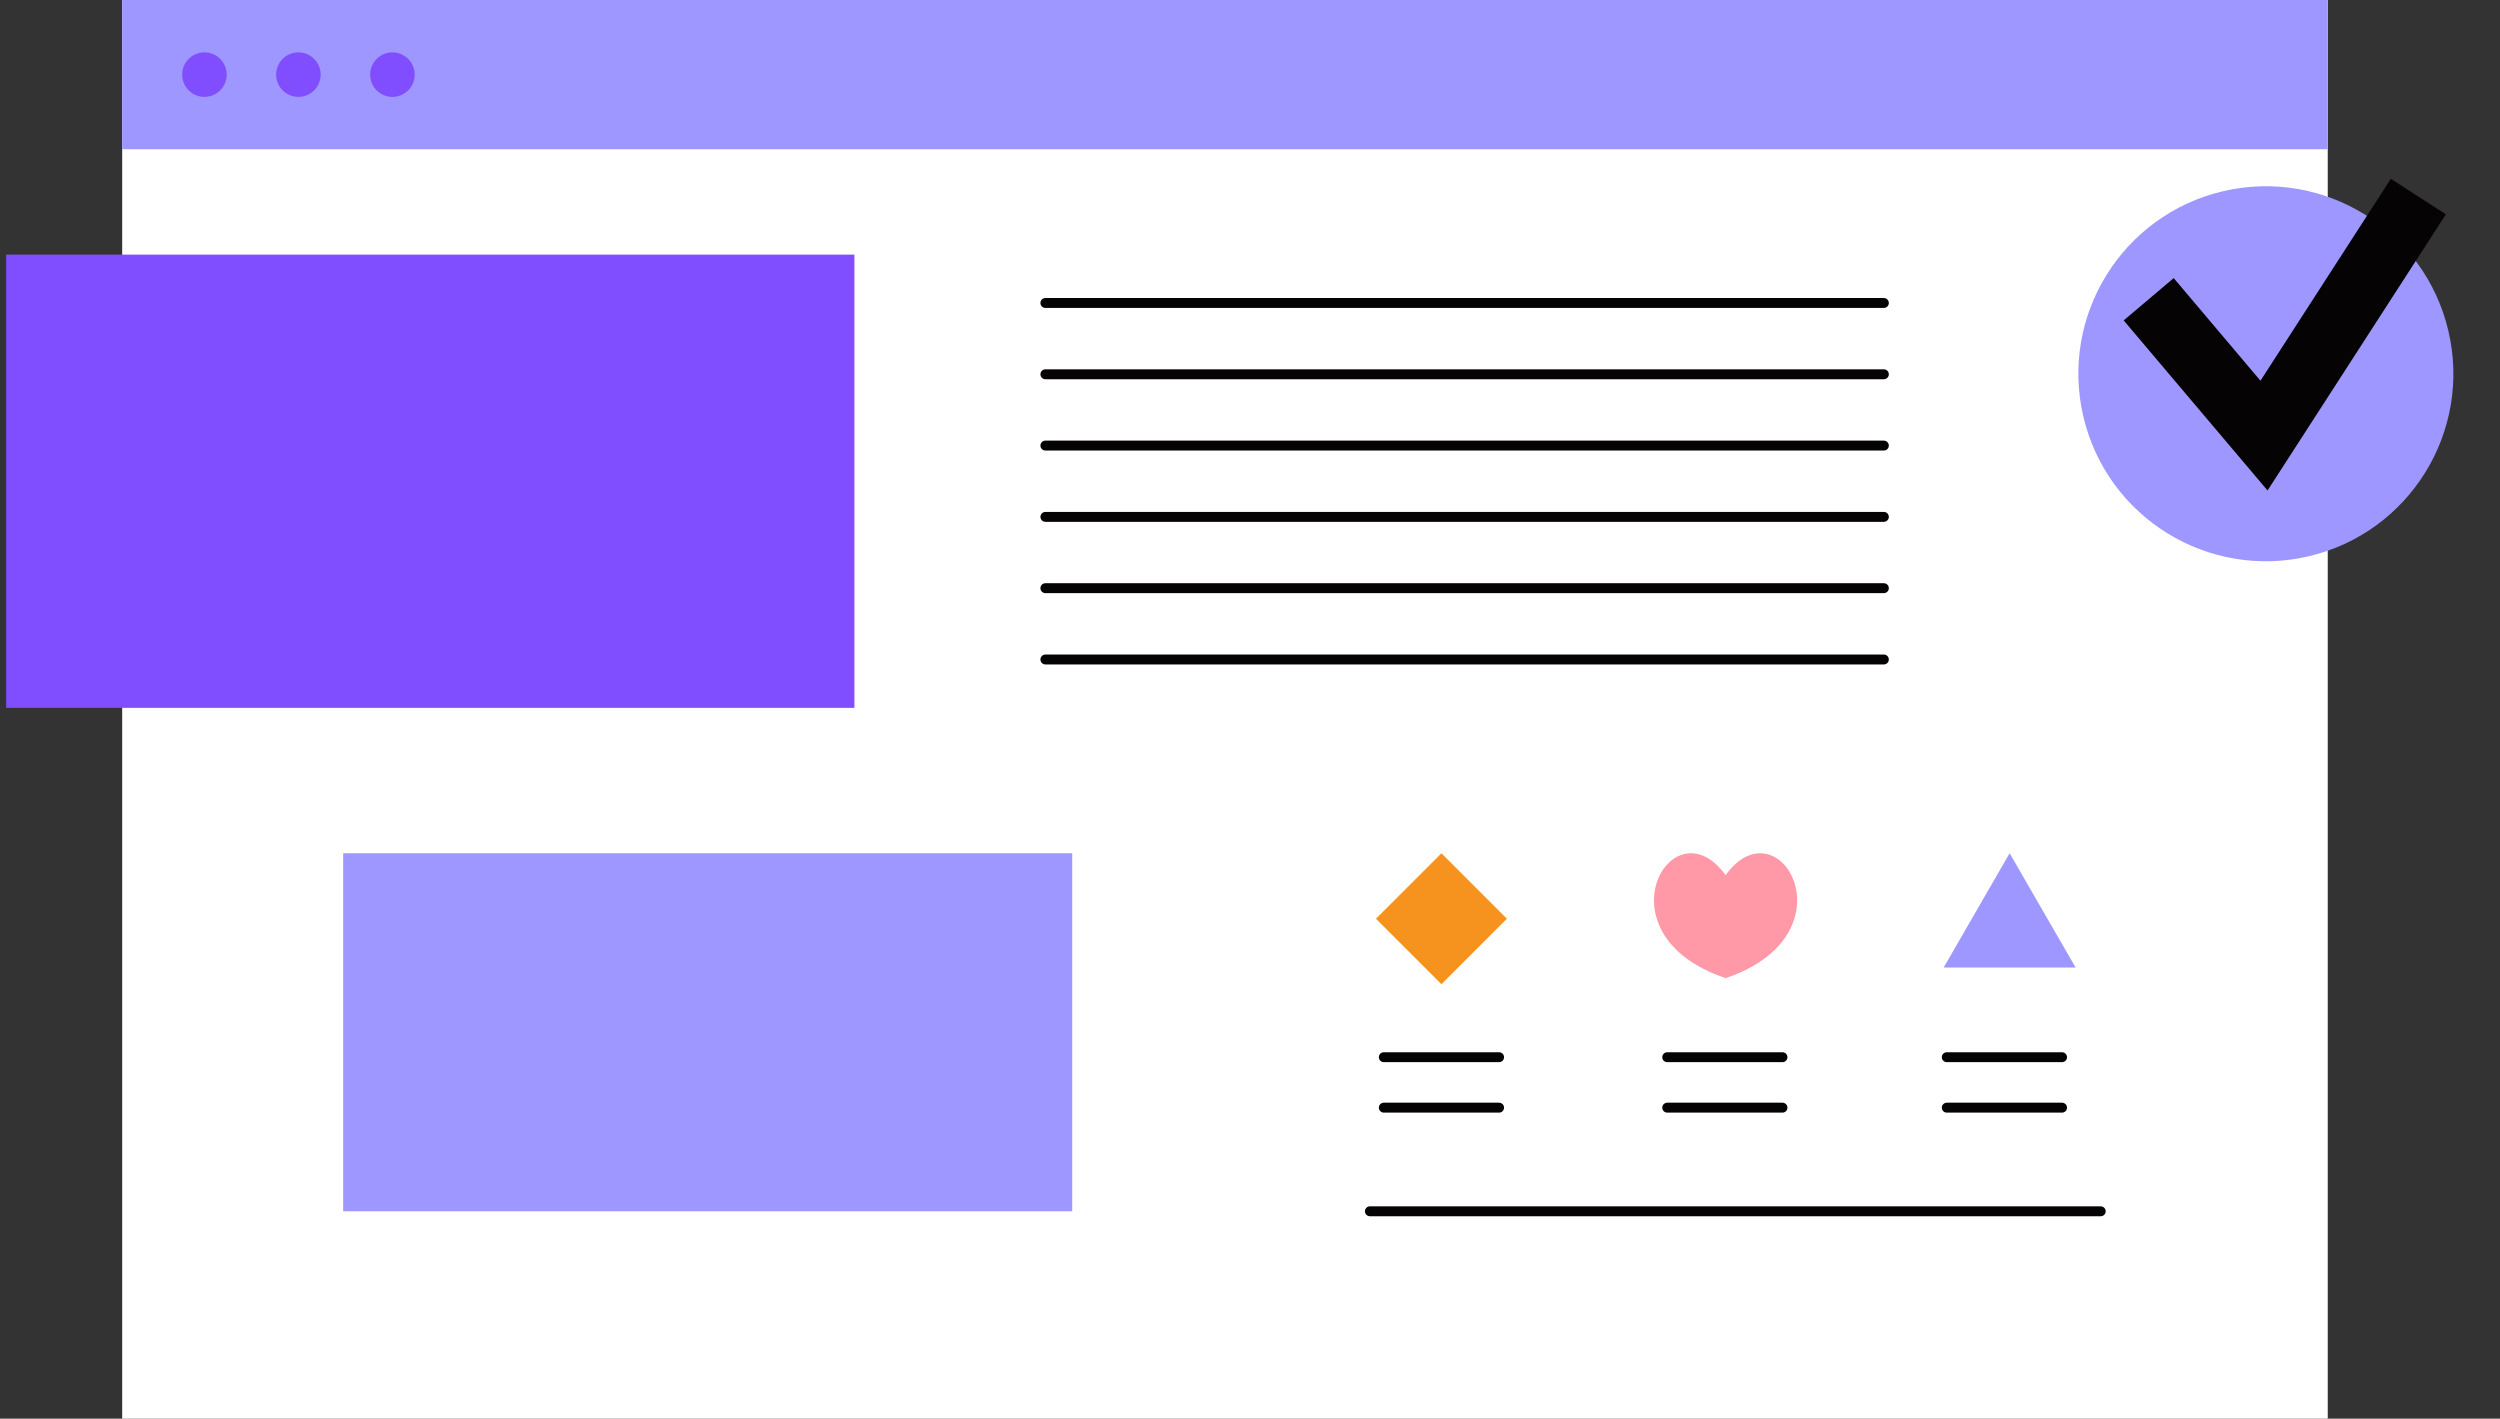
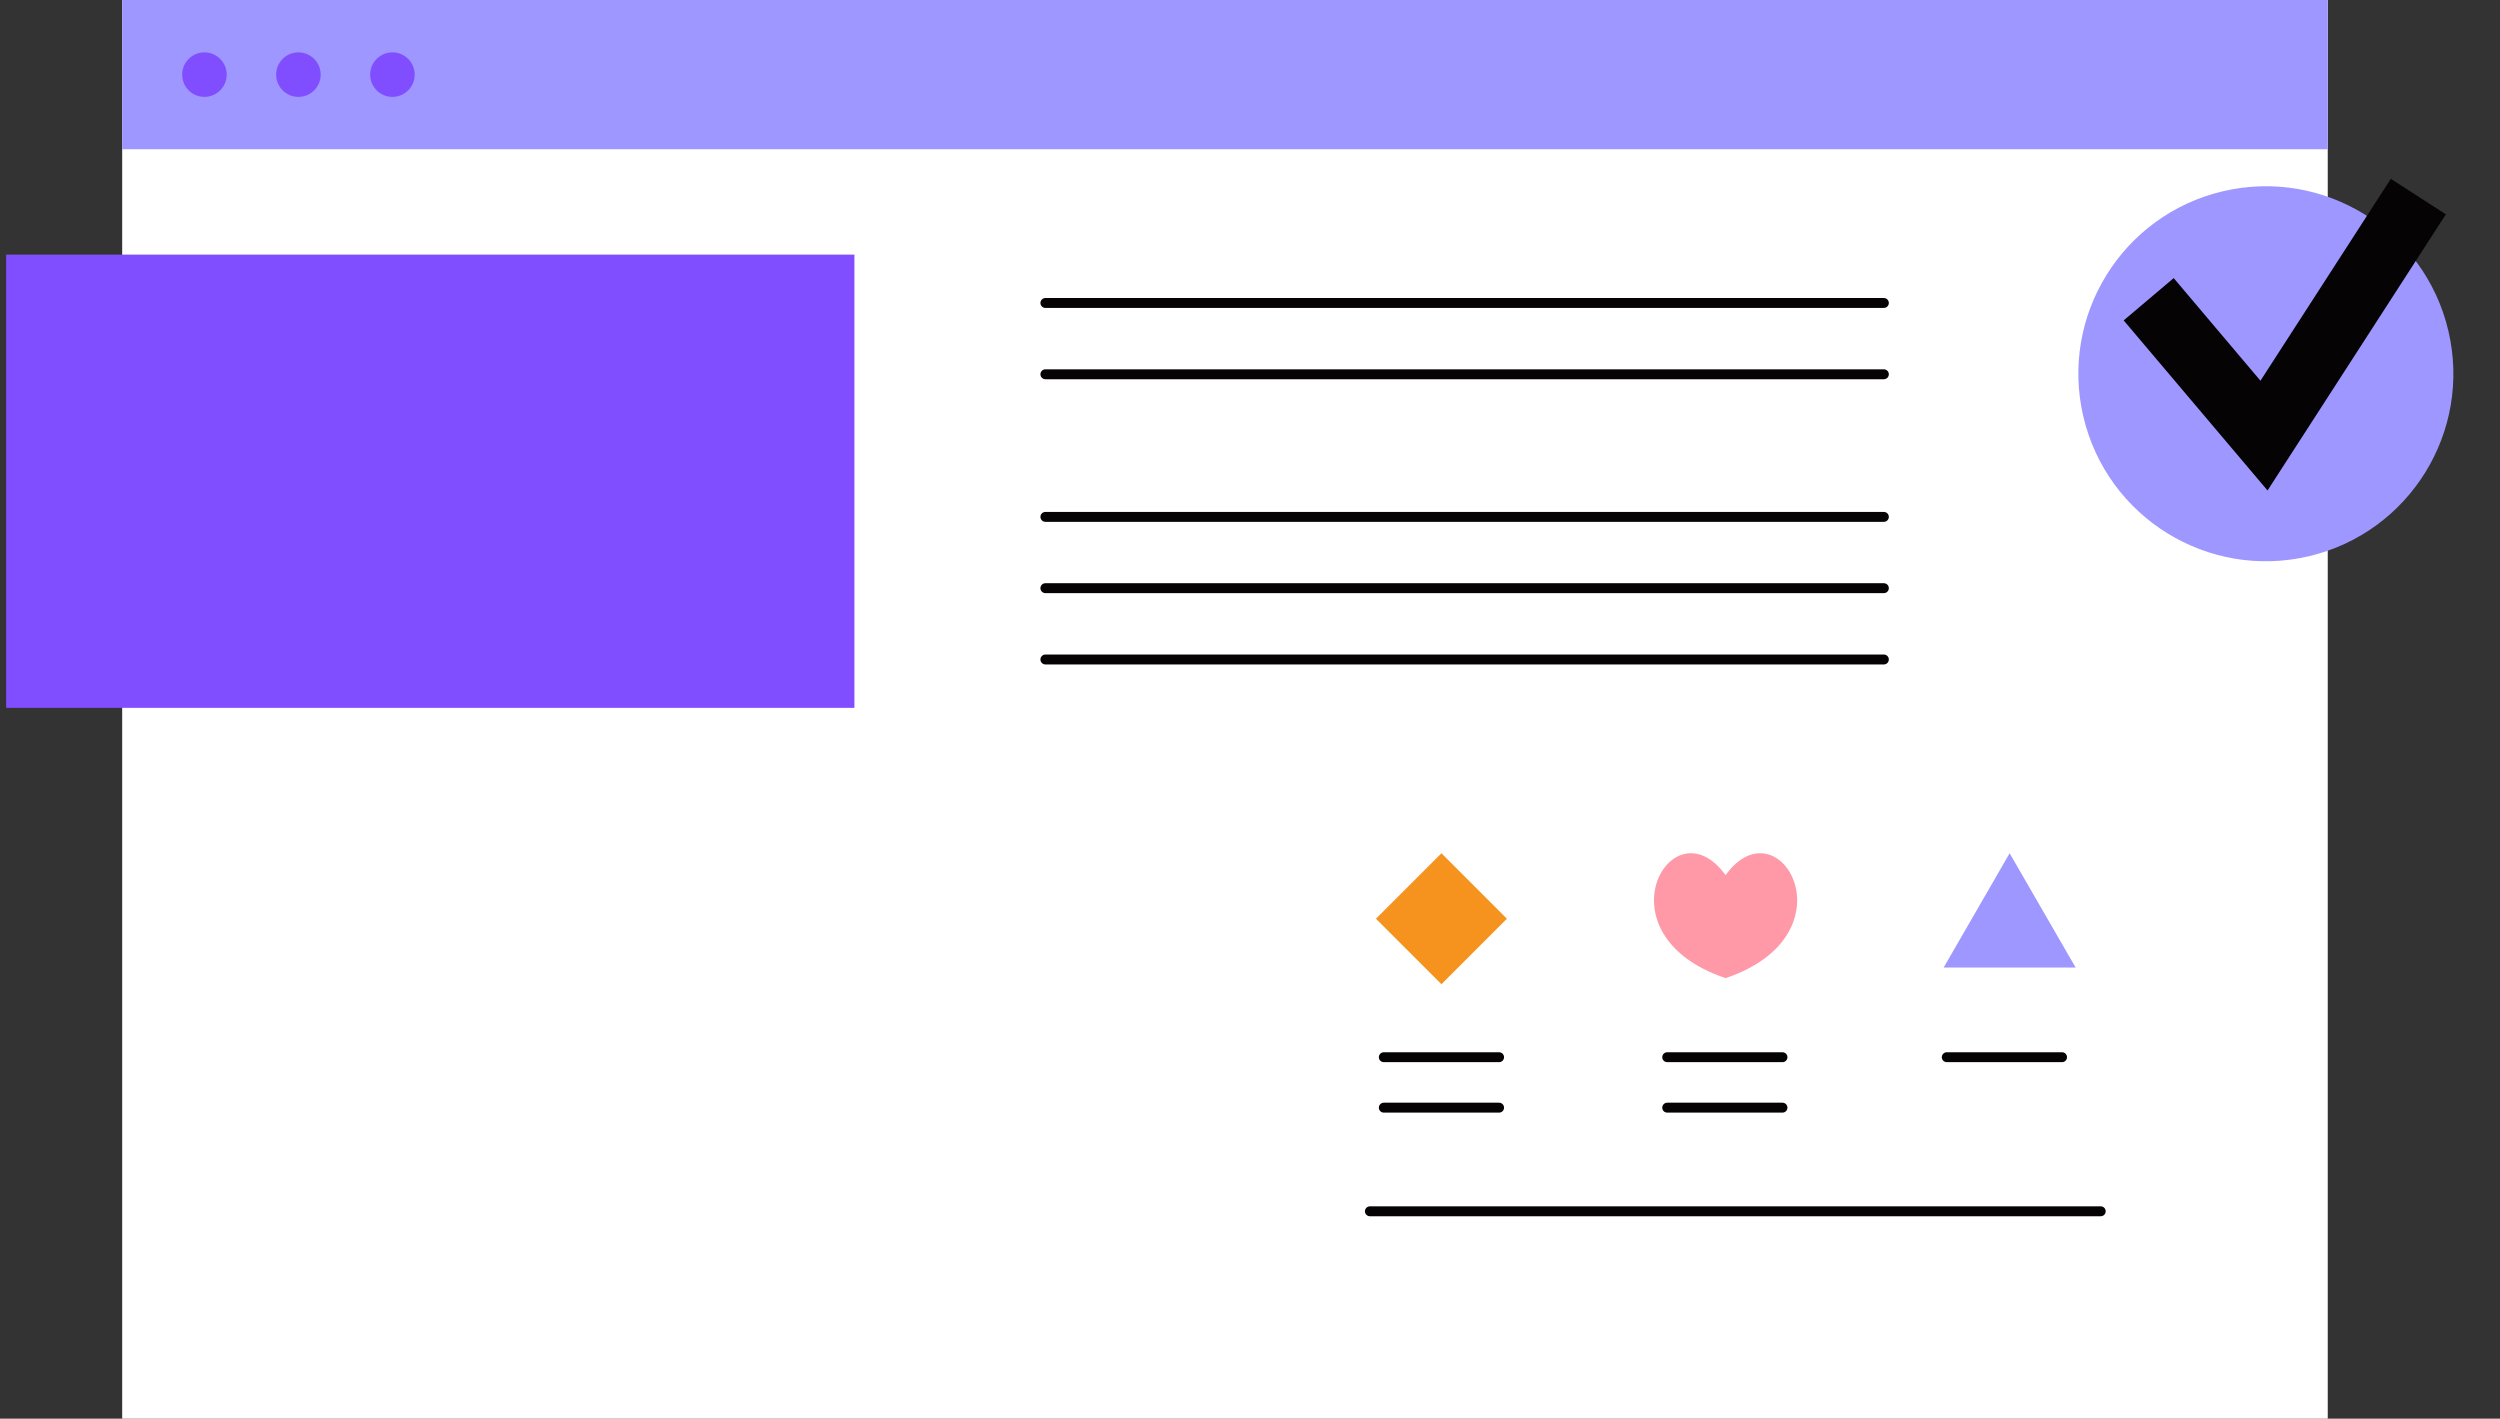
<svg xmlns="http://www.w3.org/2000/svg" width="252" height="143" viewBox="0 0 252 143" fill="none">
  <rect x="0" y="0" width="252" height="143" fill="#333333" stroke="none" />
  <path d="M234.637 0H12.316V143H234.637V0Z" fill="white" />
  <path d="M234.634 0H12.312V15.044H234.634V0Z" fill="#9E97FF" />
  <path d="M22.851 7.522C22.851 6.283 21.846 5.279 20.607 5.279C19.367 5.279 18.363 6.283 18.363 7.522C18.363 8.762 19.367 9.766 20.607 9.766C21.846 9.766 22.851 8.761 22.851 7.522Z" fill="#814EFF" />
  <path d="M32.323 7.522C32.323 6.283 31.319 5.279 30.08 5.279C28.84 5.279 27.836 6.283 27.836 7.522C27.836 8.762 28.84 9.766 30.08 9.766C31.319 9.766 32.323 8.761 32.323 7.522Z" fill="#814EFF" />
  <path d="M41.8 7.522C41.8 6.283 40.796 5.279 39.556 5.279C38.317 5.279 37.312 6.283 37.312 7.522C37.312 8.762 38.317 9.766 39.556 9.766C40.796 9.766 41.8 8.761 41.8 7.522Z" fill="#814EFF" />
  <path d="M86.125 25.666H0.621V71.351H86.125V25.666Z" fill="#814EFF" />
-   <path d="M108.079 86.007H34.594V122.097H108.079V86.007Z" fill="#9E97FF" />
  <path d="M105.375 30.54H189.894" stroke="#060305" stroke-miterlimit="10" stroke-linecap="round" stroke-linejoin="round" />
  <path d="M105.375 37.727H189.894" stroke="#060305" stroke-miterlimit="10" stroke-linecap="round" stroke-linejoin="round" />
-   <path d="M105.375 44.914H189.894" stroke="#060305" stroke-miterlimit="10" stroke-linecap="round" stroke-linejoin="round" />
  <path d="M105.375 52.101H189.894" stroke="#060305" stroke-miterlimit="10" stroke-linecap="round" stroke-linejoin="round" />
  <path d="M105.375 59.288H189.894" stroke="#060305" stroke-miterlimit="10" stroke-linecap="round" stroke-linejoin="round" />
  <path d="M105.375 66.476H189.894" stroke="#060305" stroke-miterlimit="10" stroke-linecap="round" stroke-linejoin="round" />
  <path d="M138.086 122.097H211.754" stroke="#060305" stroke-miterlimit="10" stroke-linecap="round" stroke-linejoin="round" />
  <path d="M145.296 86.008L138.695 92.608L145.296 99.209L151.896 92.608L145.296 86.008Z" fill="#F6921E" />
  <path d="M139.488 106.566H151.108" stroke="#060305" stroke-miterlimit="10" stroke-linecap="round" stroke-linejoin="round" />
  <path d="M139.488 111.652H151.108" stroke="#060305" stroke-miterlimit="10" stroke-linecap="round" stroke-linejoin="round" />
  <path d="M173.938 88.215C168.571 80.771 160.817 94.168 173.938 98.596C187.059 94.168 179.305 80.771 173.938 88.215Z" fill="#FF99A8" />
  <path d="M168.055 106.566H179.674" stroke="#060305" stroke-miterlimit="10" stroke-linecap="round" stroke-linejoin="round" />
  <path d="M168.055 111.652H179.674" stroke="#060305" stroke-miterlimit="10" stroke-linecap="round" stroke-linejoin="round" />
  <path d="M202.571 86.007L195.922 97.524H209.221L202.571 86.007Z" fill="#9E97FF" />
  <path d="M196.234 106.566H207.854" stroke="#060305" stroke-miterlimit="10" stroke-linecap="round" stroke-linejoin="round" />
-   <path d="M196.234 111.652H207.854" stroke="#060305" stroke-miterlimit="10" stroke-linecap="round" stroke-linejoin="round" />
  <path d="M232.742 56.066C242.9 53.668 249.19 43.489 246.792 33.331C244.393 23.174 234.214 16.883 224.056 19.282C213.899 21.68 207.608 31.859 210.007 42.017C212.406 52.175 222.584 58.465 232.742 56.066Z" fill="#9E97FF" />
  <path d="M228.568 49.441L214.066 32.296L219.108 28.032L227.854 38.377L240.996 18.025L246.543 21.605L228.568 49.441Z" fill="#060305" />
</svg>